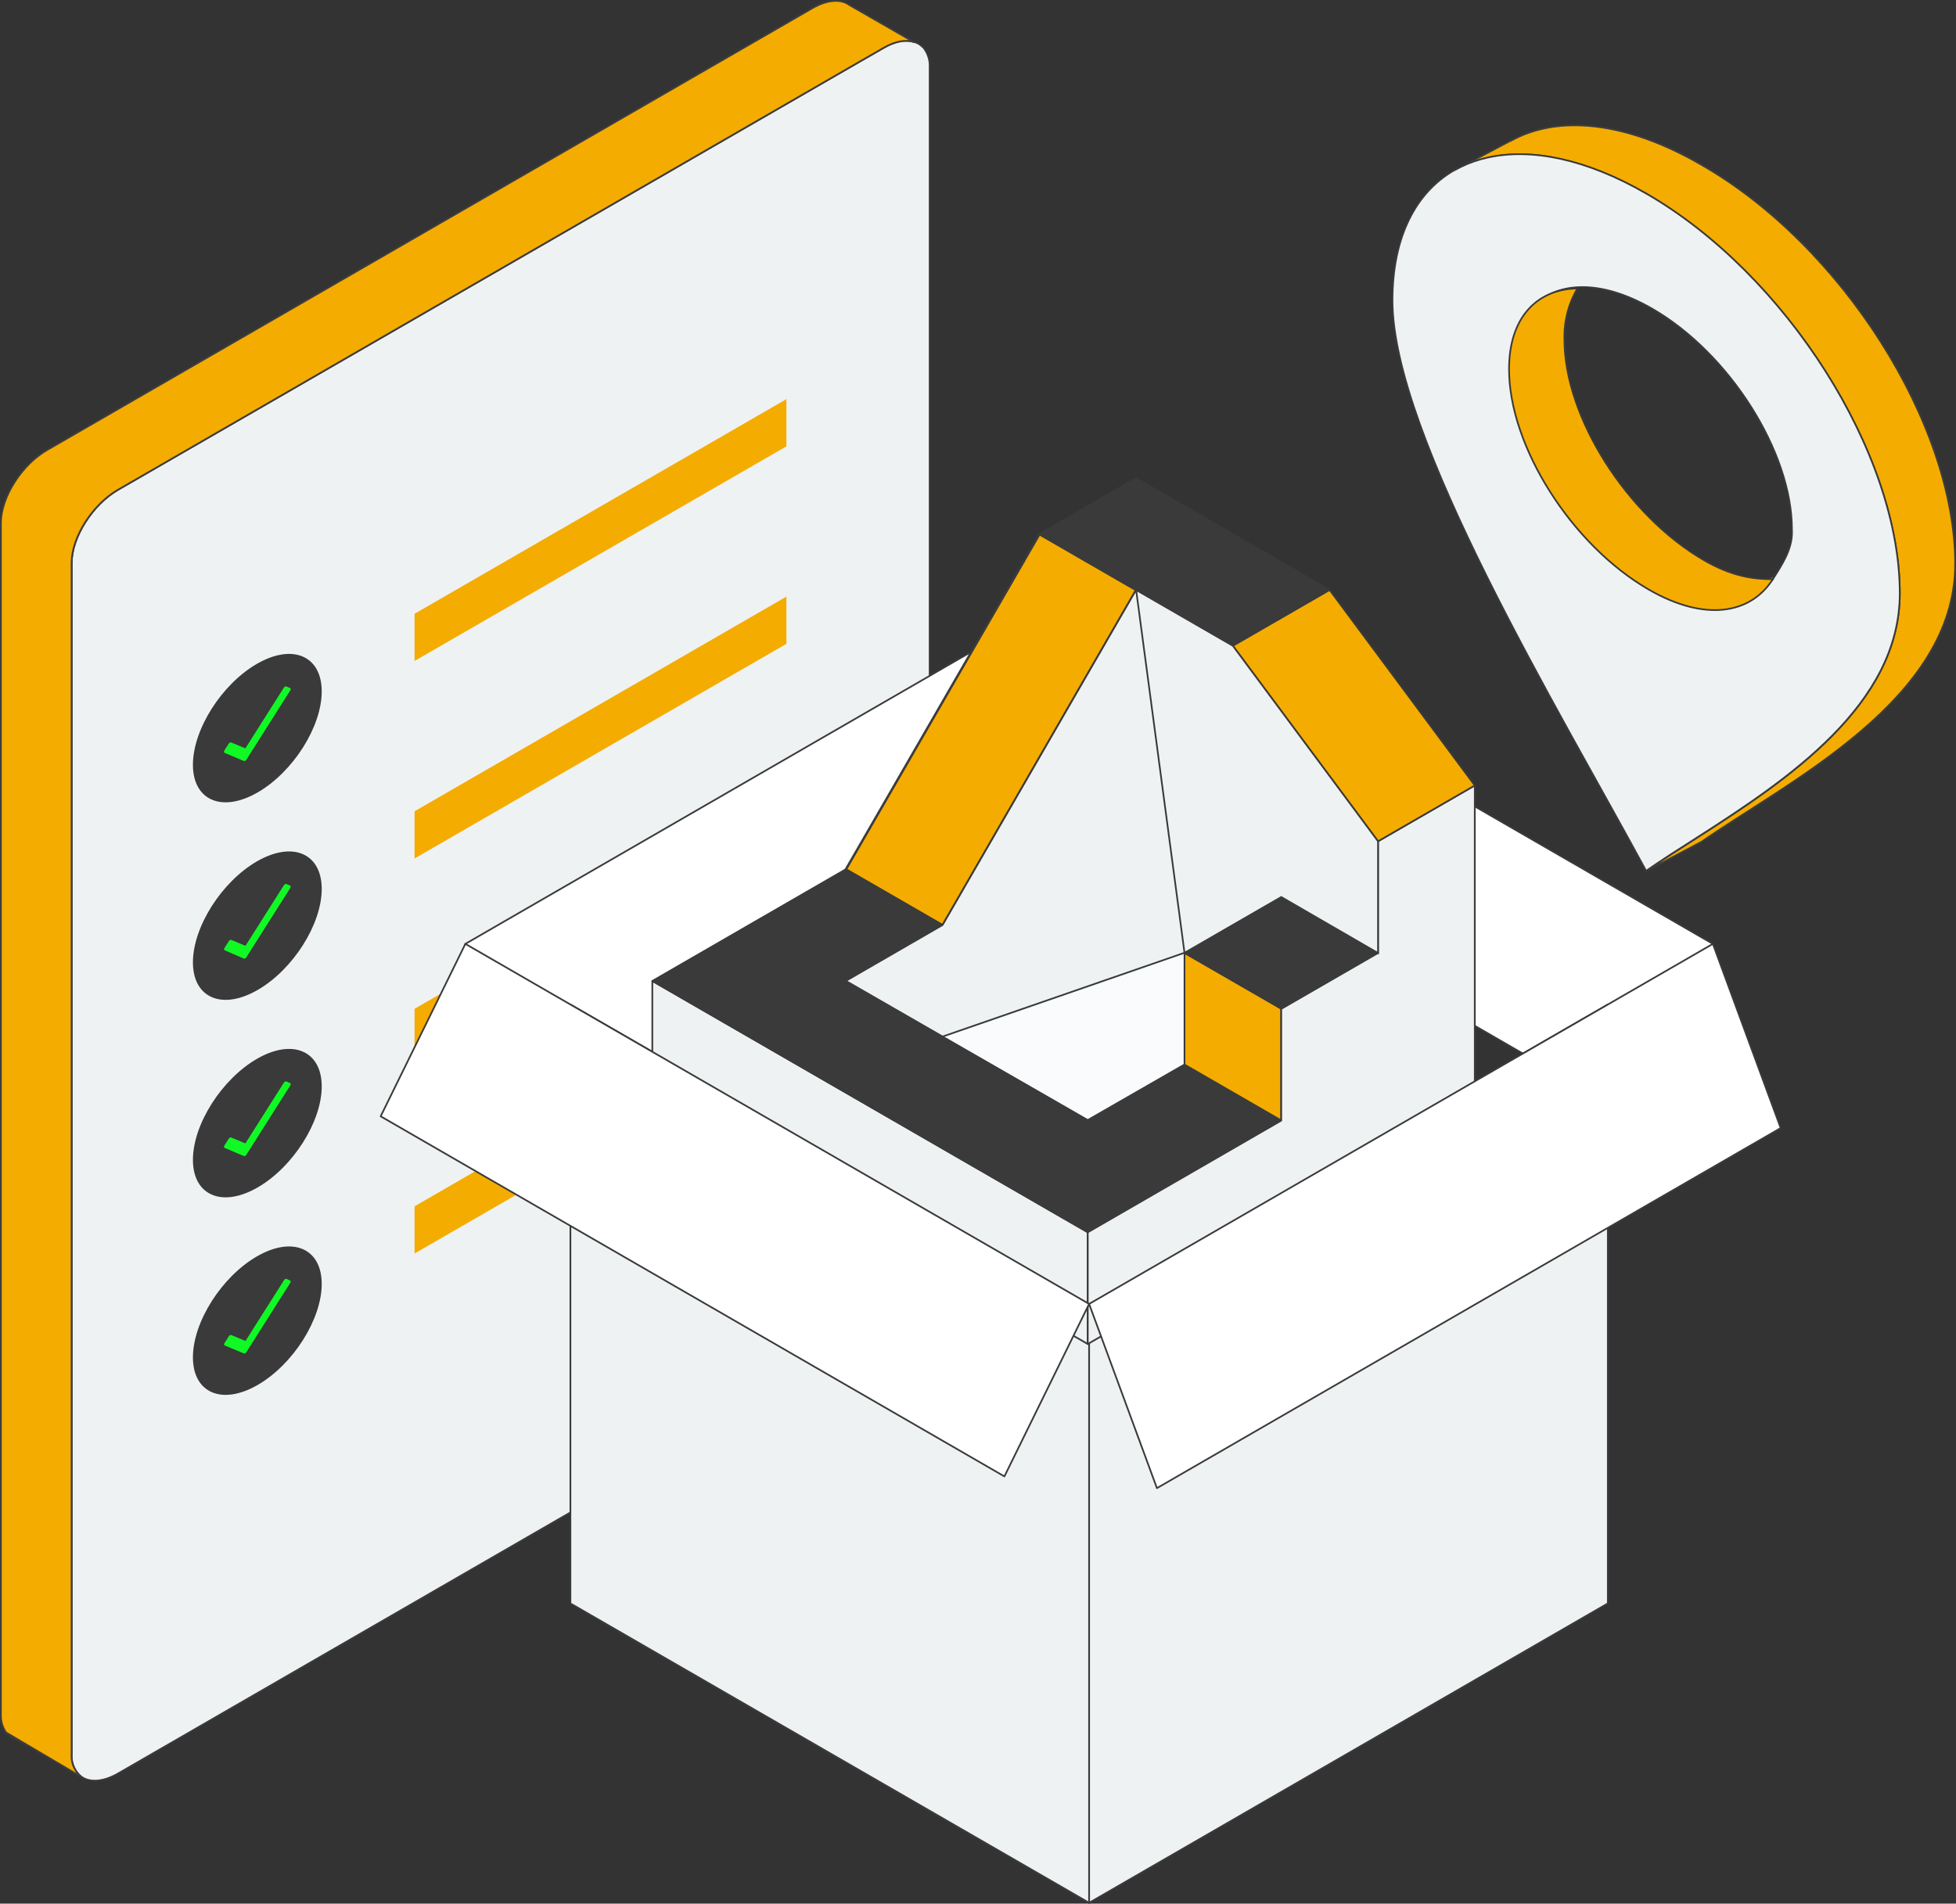
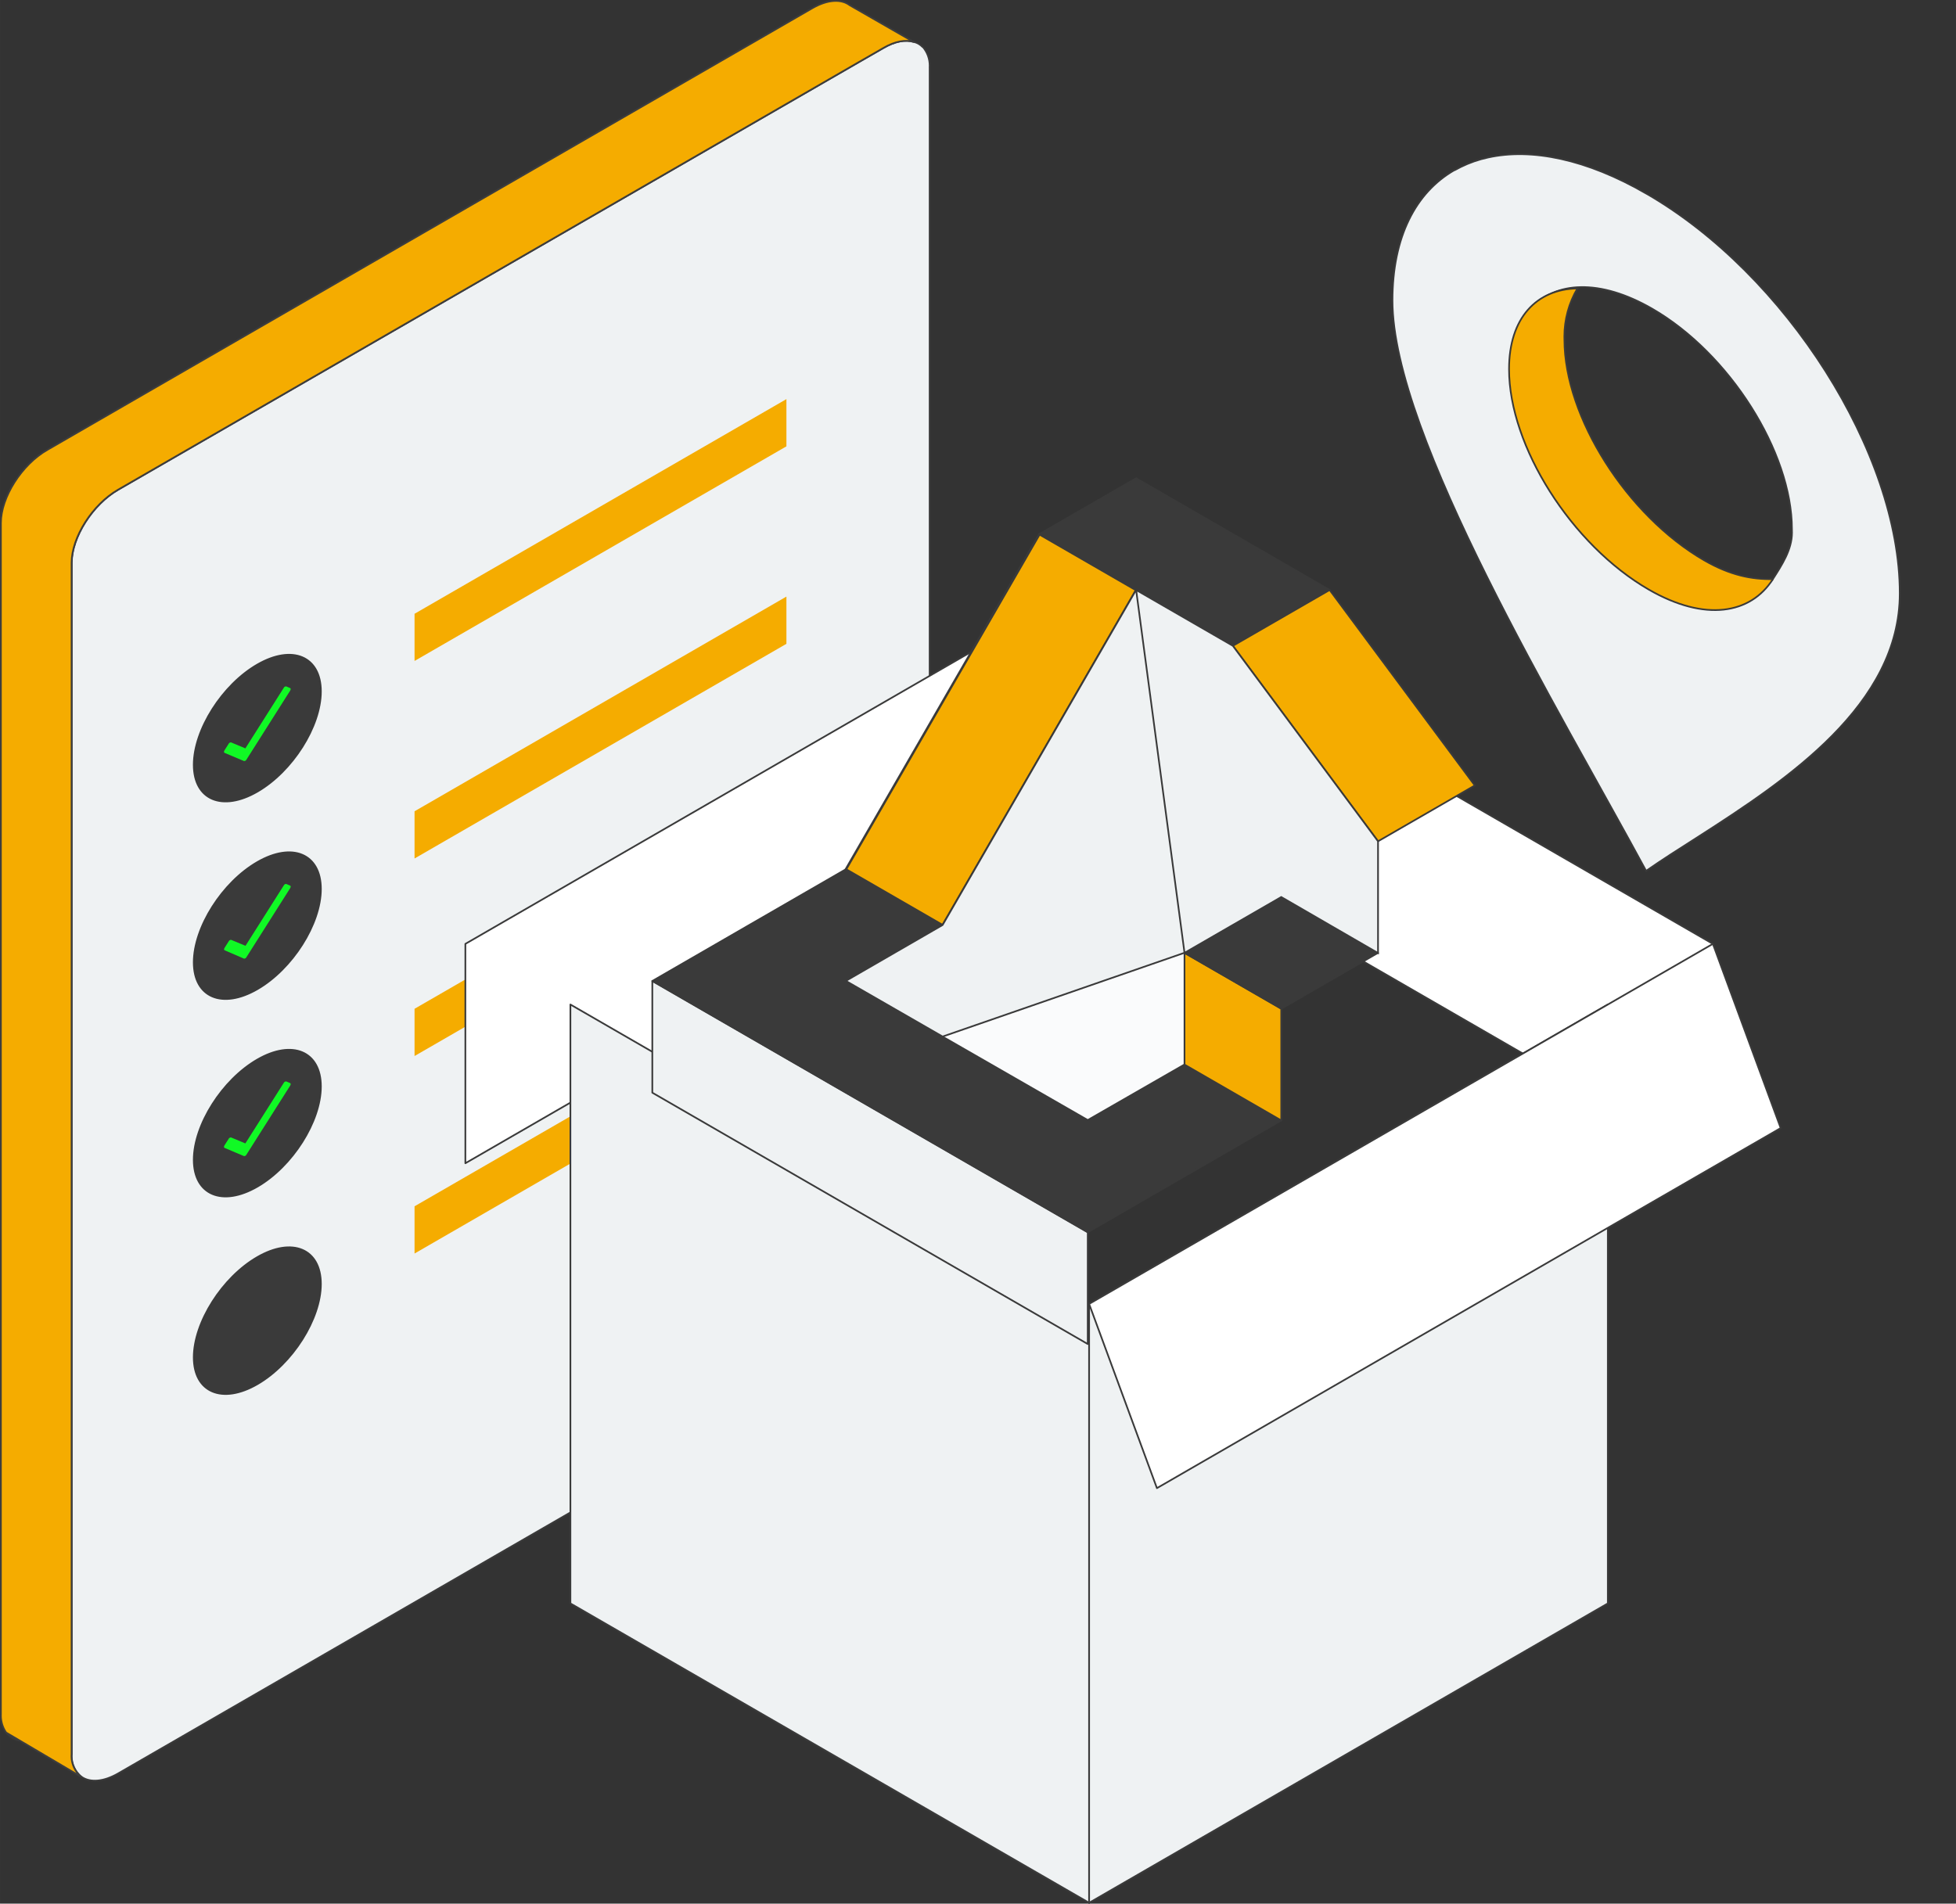
<svg xmlns="http://www.w3.org/2000/svg" xml:space="preserve" width="11.927in" height="11.61in" version="1.1" style="shape-rendering:geometricPrecision; text-rendering:geometricPrecision; image-rendering:optimizeQuality; fill-rule:evenodd; clip-rule:evenodd" viewBox="0 0 672.42 654.55">
  <rect x="0" y="0" width="672.42" height="654.55" fill="#333333" stroke="none" />
  <defs>
    <style type="text/css">
   
    .str2 {stroke:#3A3A3A;stroke-width:0.58;stroke-miterlimit:2.613}
    .str4 {stroke:#3D3D3D;stroke-width:0.58;stroke-miterlimit:2.613}
    .str3 {stroke:#4676E5;stroke-width:1.17;stroke-miterlimit:2.613}
    .str0 {stroke:#3A3A3A;stroke-width:0.58;stroke-linejoin:round;stroke-miterlimit:2.613}
    .str1 {stroke:#3D3D3D;stroke-width:0.58;stroke-linejoin:round;stroke-miterlimit:2.613}
    .fil5 {fill:none;fill-rule:nonzero}
    .fil1 {fill:#EFF2F3;fill-rule:nonzero}
    .fil8 {fill:black;fill-rule:nonzero}
    .fil3 {fill:#10F925;fill-rule:nonzero}
    .fil2 {fill:#3A3A3A;fill-rule:nonzero}
    .fil0 {fill:#EBF0F7;fill-rule:nonzero}
    .fil4 {fill:#F5AC00;fill-rule:nonzero}
    .fil7 {fill:#FAFBFC;fill-rule:nonzero}
    .fil6 {fill:white;fill-rule:nonzero}
   
  </style>
  </defs>
  <g id="Layer_x0020_1">
    <path class="fil0 str0" d="M6.82 598.47c-1.89,-0.23 -3.59,-1.23 -4.71,-2.77l4.71 2.77z" />
    <path class="fil0 str0" d="M295.33 21.31l0 397.71c0,8.82 -7.14,20.09 -15.91,25.13l-254.8 147.13 0 -397.79c0,-8.79 7.14,-20.04 15.96,-25.13l254.75 -147.05z" />
    <path class="fil1 str0" d="M319.59 23.24l0 409.5c0,8.82 -7.14,20.09 -15.91,25.18l-263.1 151.88c-4.99,2.86 -9.46,3.16 -12.38,1.26l-0.25 -0.15c-2.1,-1.75 -3.31,-4.34 -3.31,-7.07 0,-0.26 0.01,-0.53 0.03,-0.79l0 -409.53c0,-8.79 7.14,-20.04 15.96,-25.13l254.75 -147.09 8.35 -4.8c3.98,-2.32 7.61,-2.96 10.43,-2.08 1.15,0.28 2.2,0.89 3.01,1.75l0.1 0c1.5,1.79 2.33,4.05 2.33,6.39 0,0.22 -0.01,0.45 -0.02,0.67l0 -0z" />
    <path class="fil2 str0" d="M110.31 237.74c0,12.06 -9.82,27.5 -21.85,34.46 -12.03,6.96 -21.85,2.83 -21.85,-9.23 0,-12.07 9.82,-27.5 21.85,-34.46 12.03,-6.96 21.85,-2.83 21.85,9.23z" />
    <path class="fil3" d="M98.34 235.99l1.42 0.61c0.23,0.1 0.23,0.47 0,0.85l-15.04 23.74c-0.14,0.3 -0.44,0.49 -0.77,0.49 -0.03,0 -0.05,-0 -0.08,-0l-6.7 -2.83c-0.23,-0.1 -0.23,-0.47 0,-0.85l1.42 -2.24c0.14,-0.3 0.44,-0.49 0.77,-0.49 0.03,0 0.05,0 0.08,0l4.91 2.05 13.21 -20.84c0.14,-0.29 0.44,-0.47 0.76,-0.47 0,0 0,0 0.01,0l-0 -0z" />
    <polygon class="fil4" points="270.35,153.47 142.51,227.26 142.51,211.04 270.35,137.23 " />
    <path class="fil2 str0" d="M110.31 305.66c0,12.06 -9.82,27.5 -21.85,34.46 -12.03,6.96 -21.85,2.83 -21.85,-9.23 0,-12.07 9.82,-27.5 21.85,-34.46 12.03,-6.96 21.85,-2.83 21.85,9.23z" />
    <path class="fil3" d="M98.34 303.91l1.42 0.61c0.23,0.1 0.23,0.47 0,0.85l-15.04 23.74c-0.14,0.3 -0.44,0.5 -0.77,0.5 -0.03,0 -0.05,-0 -0.08,-0l-6.66 -2.87c-0.23,-0.1 -0.23,-0.47 0,-0.85l1.42 -2.24c0.14,-0.3 0.44,-0.49 0.77,-0.49 0.03,0 0.05,0 0.08,0l4.91 2.05 13.21 -20.84c0.15,-0.27 0.43,-0.44 0.74,-0.44l-0 -0z" />
    <polygon class="fil4" points="270.35,221.37 142.51,295.18 142.51,278.95 270.35,205.13 " />
    <path class="fil2 str0" d="M110.31 373.56c0,12.06 -9.82,27.5 -21.85,34.46 -12.03,6.96 -21.85,2.83 -21.85,-9.23 0,-12.06 9.82,-27.5 21.85,-34.46 12.03,-6.96 21.85,-2.83 21.85,9.23z" />
    <path class="fil3" d="M98.34 371.81l1.42 0.61c0.23,0.1 0.23,0.47 0,0.85l-15.04 23.74c-0.14,0.3 -0.44,0.5 -0.77,0.5 -0.03,0 -0.05,-0 -0.08,-0l-6.7 -2.83c-0.23,-0.1 -0.23,-0.47 0,-0.85l1.42 -2.24c0.14,-0.3 0.44,-0.49 0.77,-0.49 0.03,0 0.05,0 0.08,0l4.91 2.05 13.21 -20.84c0.14,-0.29 0.44,-0.47 0.76,-0.47 0,0 0,0 0.01,0l-0 -0z" />
    <polygon class="fil4" points="270.35,289.29 142.51,363.1 142.51,346.86 270.35,273.05 " />
    <path class="fil2 str0" d="M110.31 441.48c0,12.06 -9.82,27.5 -21.85,34.46 -12.03,6.96 -21.85,2.83 -21.85,-9.23 0,-12.06 9.82,-27.5 21.85,-34.46 12.03,-6.96 21.85,-2.83 21.85,9.23z" />
-     <path class="fil3" d="M98.34 439.68l1.42 0.61c0.23,0.1 0.23,0.47 0,0.85l-15.04 23.74c-0.14,0.3 -0.44,0.5 -0.77,0.5 -0.03,0 -0.05,-0 -0.08,-0l-6.66 -2.77c-0.23,-0.1 -0.23,-0.47 0,-0.85l1.42 -2.24c0.14,-0.3 0.44,-0.49 0.77,-0.49 0.03,0 0.05,0 0.08,0l4.91 2.05 13.21 -20.84c0.12,-0.31 0.41,-0.52 0.74,-0.54l-0 0z" />
    <polygon class="fil4" points="270.35,357.19 142.51,431.01 142.51,414.77 270.35,340.97 " />
    <path class="fil4 str1" d="M314.1 14.42c-2.82,-0.87 -6.45,-0.25 -10.43,2.08l-8.35 4.8 -254.75 147.09c-8.82,5.09 -15.96,16.37 -15.96,25.13l0 409.55c-0.02,0.26 -0.03,0.53 -0.03,0.79 0,2.73 1.21,5.32 3.31,7.07l-21.07 -12.44 -4.71 -2.77c-1.18,-1.7 -1.81,-3.72 -1.81,-5.79 0,-0.17 0,-0.34 0.01,-0.51l0 -409.61c0,-8.79 7.14,-20.09 15.96,-25.13l263.1 -151.93c5.19,-2.96 9.82,-3.16 12.72,-0.97l22.02 12.65z" />
    <line class="fil5 str0" x1="28.2" y1="611.06" x2="27.97" y2="610.93" />
    <polygon class="fil6 str0" points="374.41,276.16 374.41,200.73 159.98,324.54 159.98,399.97 " />
    <polygon class="fil1 str0" points="196.09,345.39 374.41,448.34 374.41,654.26 196.09,551.31 " />
    <polygon class="fil6 str0" points="374.41,200.73 588.84,324.54 588.84,399.97 374.41,276.16 " />
    <polygon class="fil1 str0" points="552.73,551.31 552.73,345.39 374.41,448.34 374.41,654.26 " />
    <polygon class="fil1 str0" points="224.25,375.71 373.94,462.13 373.94,423.72 224.25,337.29 " />
    <polygon class="fil2 str0" points="440.46,385.24 373.94,423.66 224.25,337.3 257.51,318.09 290.78,298.88 324.04,318.09 290.78,337.3 373.94,385.12 407.2,366.03 " />
    <polygon class="fil7 str2" points="390.57,318.09 324.04,356.44 373.94,385.12 440.46,346.9 " />
    <polygon class="fil4 str0" points="407.2,327.63 407.2,366.05 440.46,385.25 440.46,346.83 " />
    <polygon class="fil2 str0" points="473.73,327.63 440.46,346.83 407.2,327.63 440.46,308.43 " />
-     <polygon class="fil1 str0" points="473.73,289.27 506.99,270.07 506.99,385.3 373.94,462.13 373.94,423.72 440.46,385.3 440.46,346.9 473.73,327.69 " />
    <polygon class="fil2 str0" points="390.57,164.45 357.3,183.65 423.83,222.06 457.09,202.86 " />
    <polygon class="fil4 str0" points="473.73,289.27 423.83,222.06 457.09,202.86 506.99,270.07 " />
    <rect class="fil4 str0" transform="matrix(0.702 -1.216 1.216 0.702 290.779 298.943)" width="94.8" height="27.36" />
    <polygon class="fil1 str2" points="390.57,202.86 423.83,222.06 473.73,289.27 473.73,327.69 440.46,308.43 407.2,327.63 390.57,318.09 " />
    <polygon class="fil1 str0" points="390.57,202.82 324.04,318.05 290.78,337.27 324.04,356.41 407.2,327.6 " />
-     <polygon class="fil6 str0" points="159.98,324.54 374.41,448.34 345.29,507.65 130.86,383.83 " />
    <polygon class="fil6 str0" points="612.15,387.87 588.84,324.54 374.41,448.34 397.72,511.68 " />
-     <path class="fil8 str3" d="M565.89 66.53c-20.54,-11.87 -39.44,-15.67 -54.33,-12.38 -8.76,8.53 -13.83,21.77 -13.83,39.16 0,46.15 56.12,138.85 86.25,194.36 30.38,-19.5 69.11,-45.26 69.11,-83.6 0,-48.14 -39.04,-109.79 -87.2,-137.54zm43.58 132.6c-7.63,12.02 -24.26,13.78 -43.58,2.64 -26.55,-15.32 -48.06,-49.26 -48.06,-75.81 0,-17.57 9.41,-27.5 23.51,-27.75 7.63,-12.02 24.29,-13.78 43.59,-2.64 26.55,15.32 48.06,49.26 48.06,75.81 -0,17.61 -9.43,27.55 -23.52,27.78l0 -0.03z" />
-     <path class="fil4 str4" d="M672.13 194c0,46.65 -57.3,74.66 -87.2,95.44l-19.04 10.08c5.32,-3.7 11.46,-7.63 18.09,-11.84 30.38,-19.5 69.11,-45.26 69.11,-83.6 0,-48.16 -39.04,-109.68 -87.2,-137.51 -20.54,-11.87 -39.44,-15.67 -54.33,-12.38 -3.26,0.69 -6.44,1.8 -9.43,3.28l17.08 -9.04 0.15 0c15.99,-8.95 39.42,-6.91 65.48,8.19 48.28,27.63 87.3,89.22 87.3,137.38z" />
    <path class="fil1 str2" d="M565.89 66.53c-20.54,-11.87 -39.44,-15.67 -54.33,-12.38 -3.26,0.7 -6.44,1.8 -9.43,3.28l-2.05 1.08 -0.11 0c-13.26,7.64 -21.28,22.92 -21.28,44.8 0,46.64 57.3,140.78 87.2,196.13 5.32,-3.7 11.46,-7.63 18.09,-11.84 30.38,-19.5 69.11,-45.26 69.11,-83.6 0,-48.08 -39.04,-109.73 -87.2,-137.48zm2.08 135.75c-26.55,-15.32 -48.06,-49.26 -48.06,-75.81 0,-17.57 9.41,-27.5 23.51,-27.75 7.19,-0.15 15.58,2.26 24.55,7.43 26.55,15.32 48.05,49.26 48.05,75.81 0.01,0.39 0.02,0.8 0.02,1.2 0,5.79 -3.45,11.09 -6.57,15.96 -3.47,5.41 -24.26,13.82 -43.58,2.67l2.08 0.48z" />
-     <path class="fil4 str2" d="M609.47 199.12c-7.63,12.02 -23.32,14.76 -42.64,3.61 -26.55,-15.32 -48.06,-49.26 -48.06,-75.81 0,-17.57 9.41,-27.5 23.51,-27.75 -2.94,5 -4.49,10.7 -4.49,16.5 0,0.39 0.01,0.79 0.02,1.18 0,26.54 21.53,60.49 48.06,75.81 8.97,5.17 16.41,6.59 23.6,6.46z" />
+     <path class="fil4 str2" d="M609.47 199.12c-7.63,12.02 -23.32,14.76 -42.64,3.61 -26.55,-15.32 -48.06,-49.26 -48.06,-75.81 0,-17.57 9.41,-27.5 23.51,-27.75 -2.94,5 -4.49,10.7 -4.49,16.5 0,0.39 0.01,0.79 0.02,1.18 0,26.54 21.53,60.49 48.06,75.81 8.97,5.17 16.41,6.59 23.6,6.46" />
    <polyline class="fil5" points="499.97,58.57 500.08,58.51 502.13,57.43 " />
  </g>
</svg>